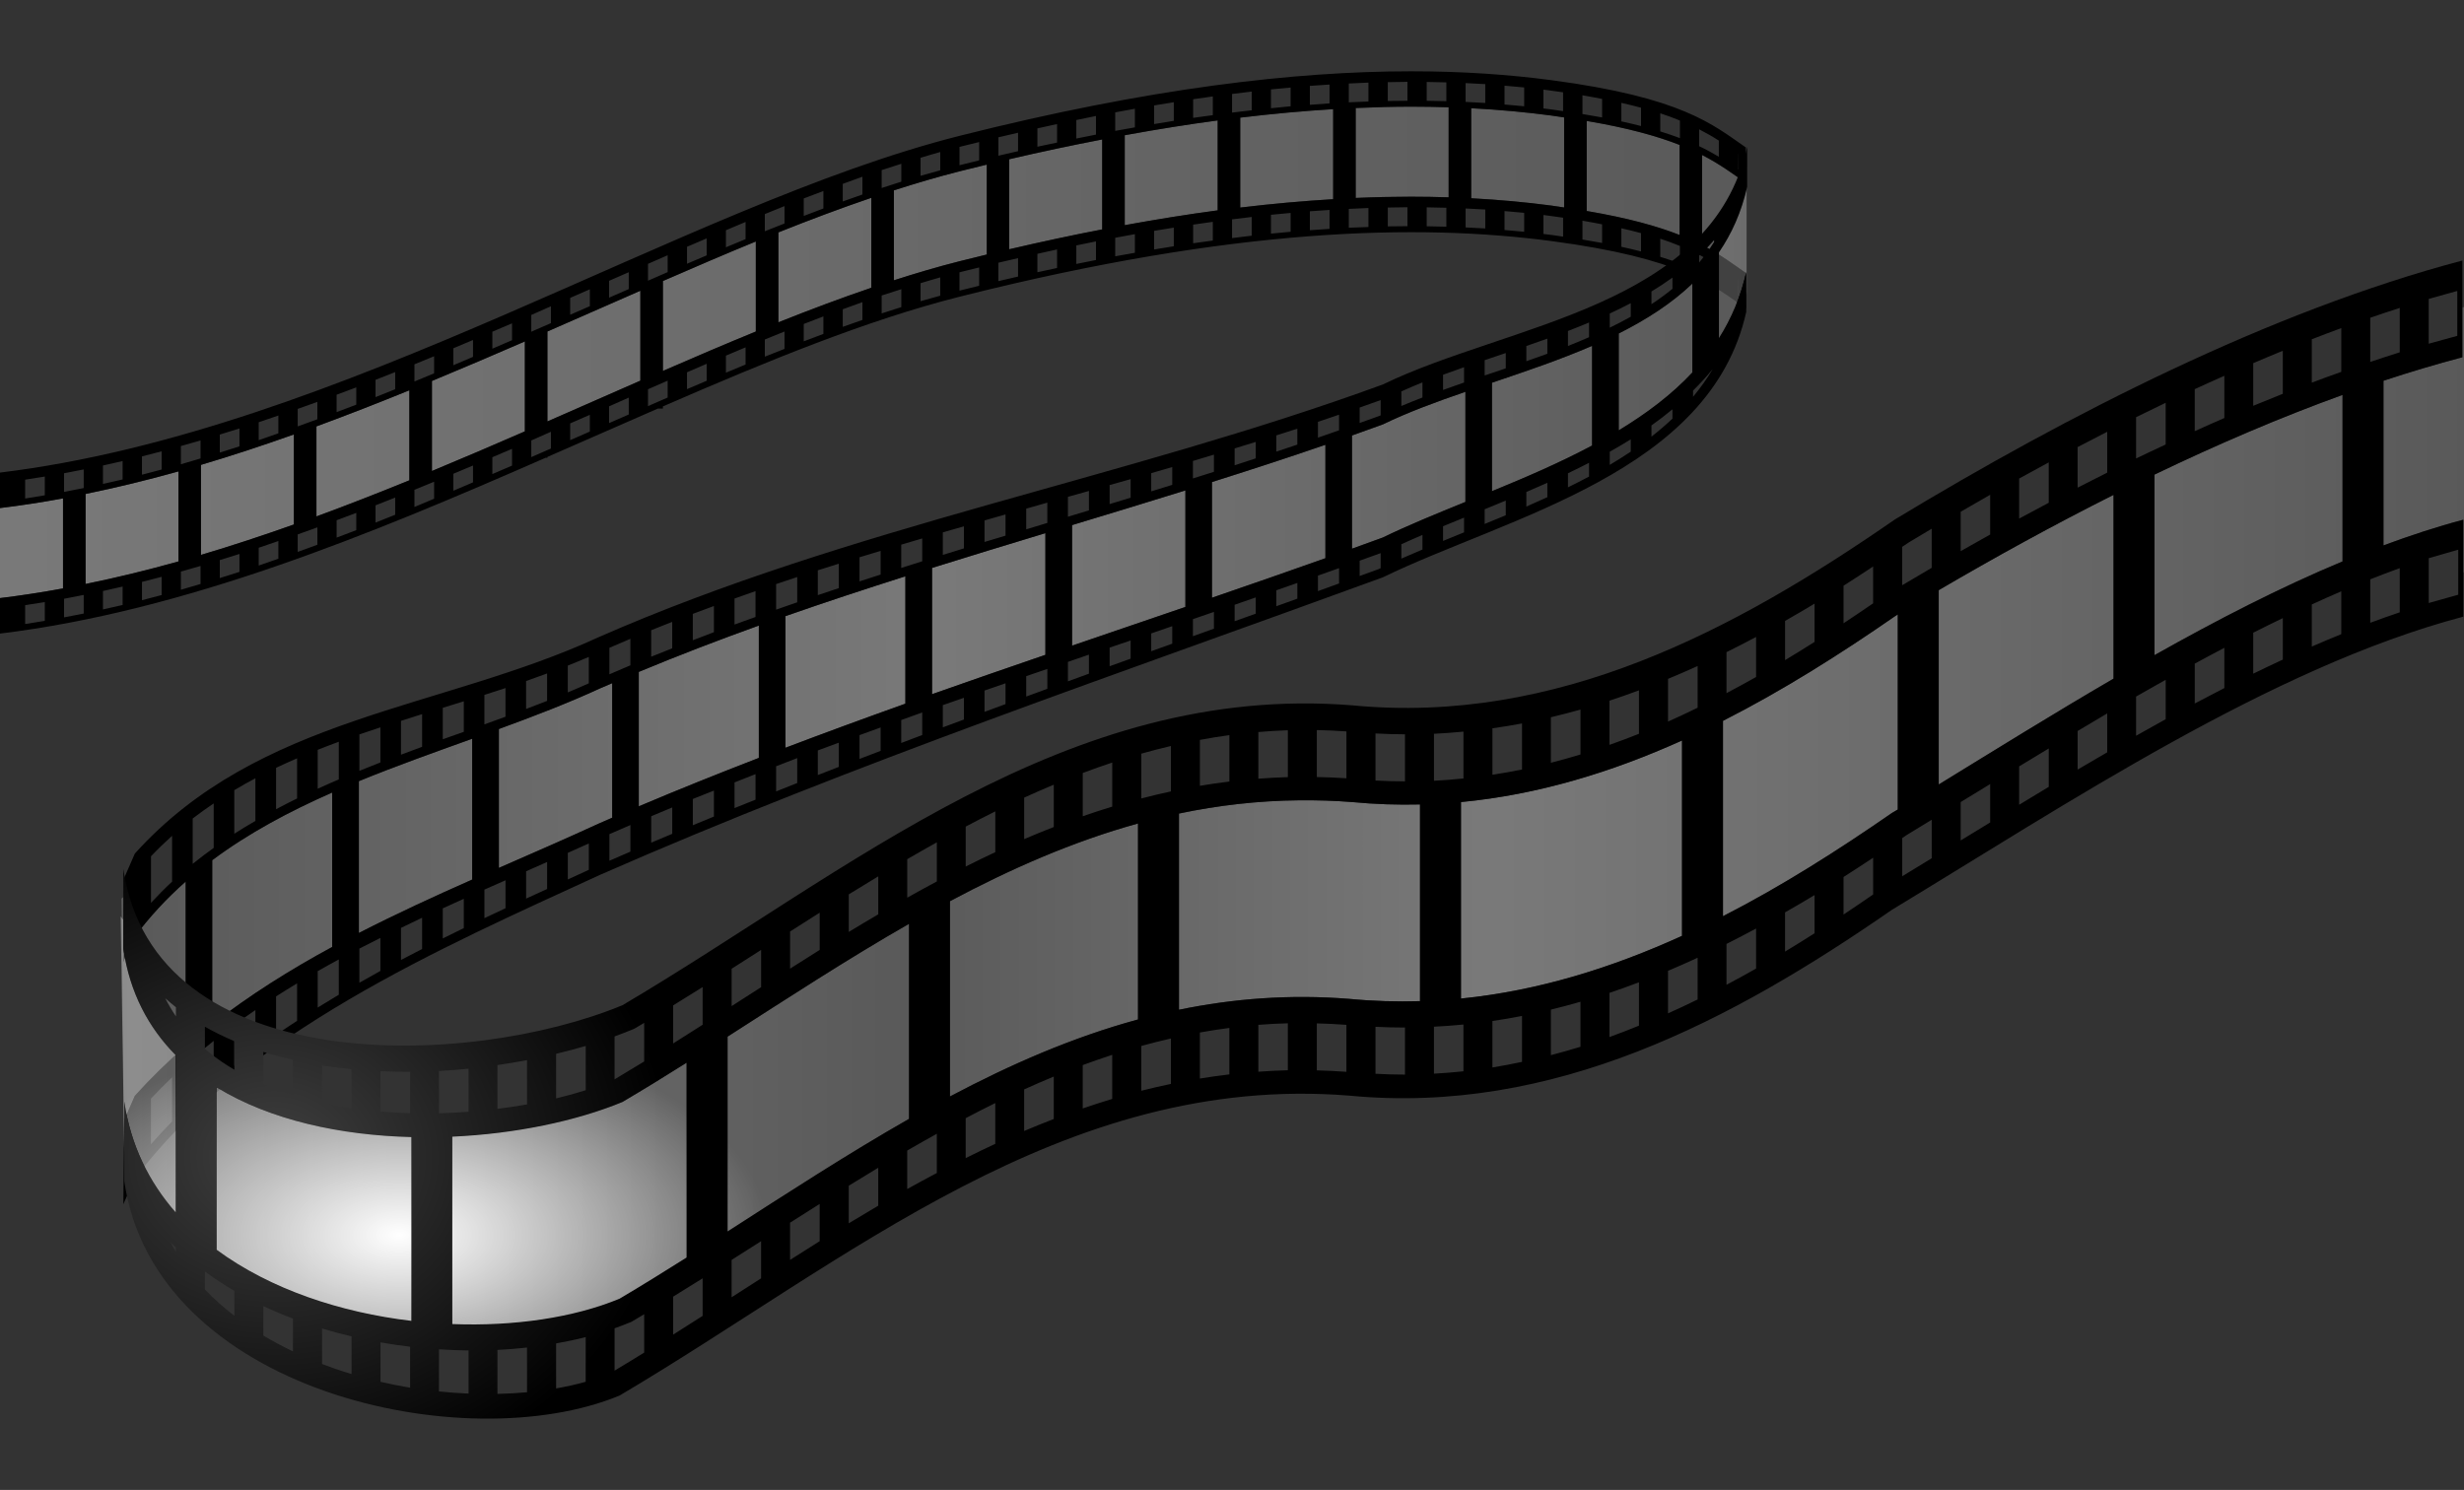
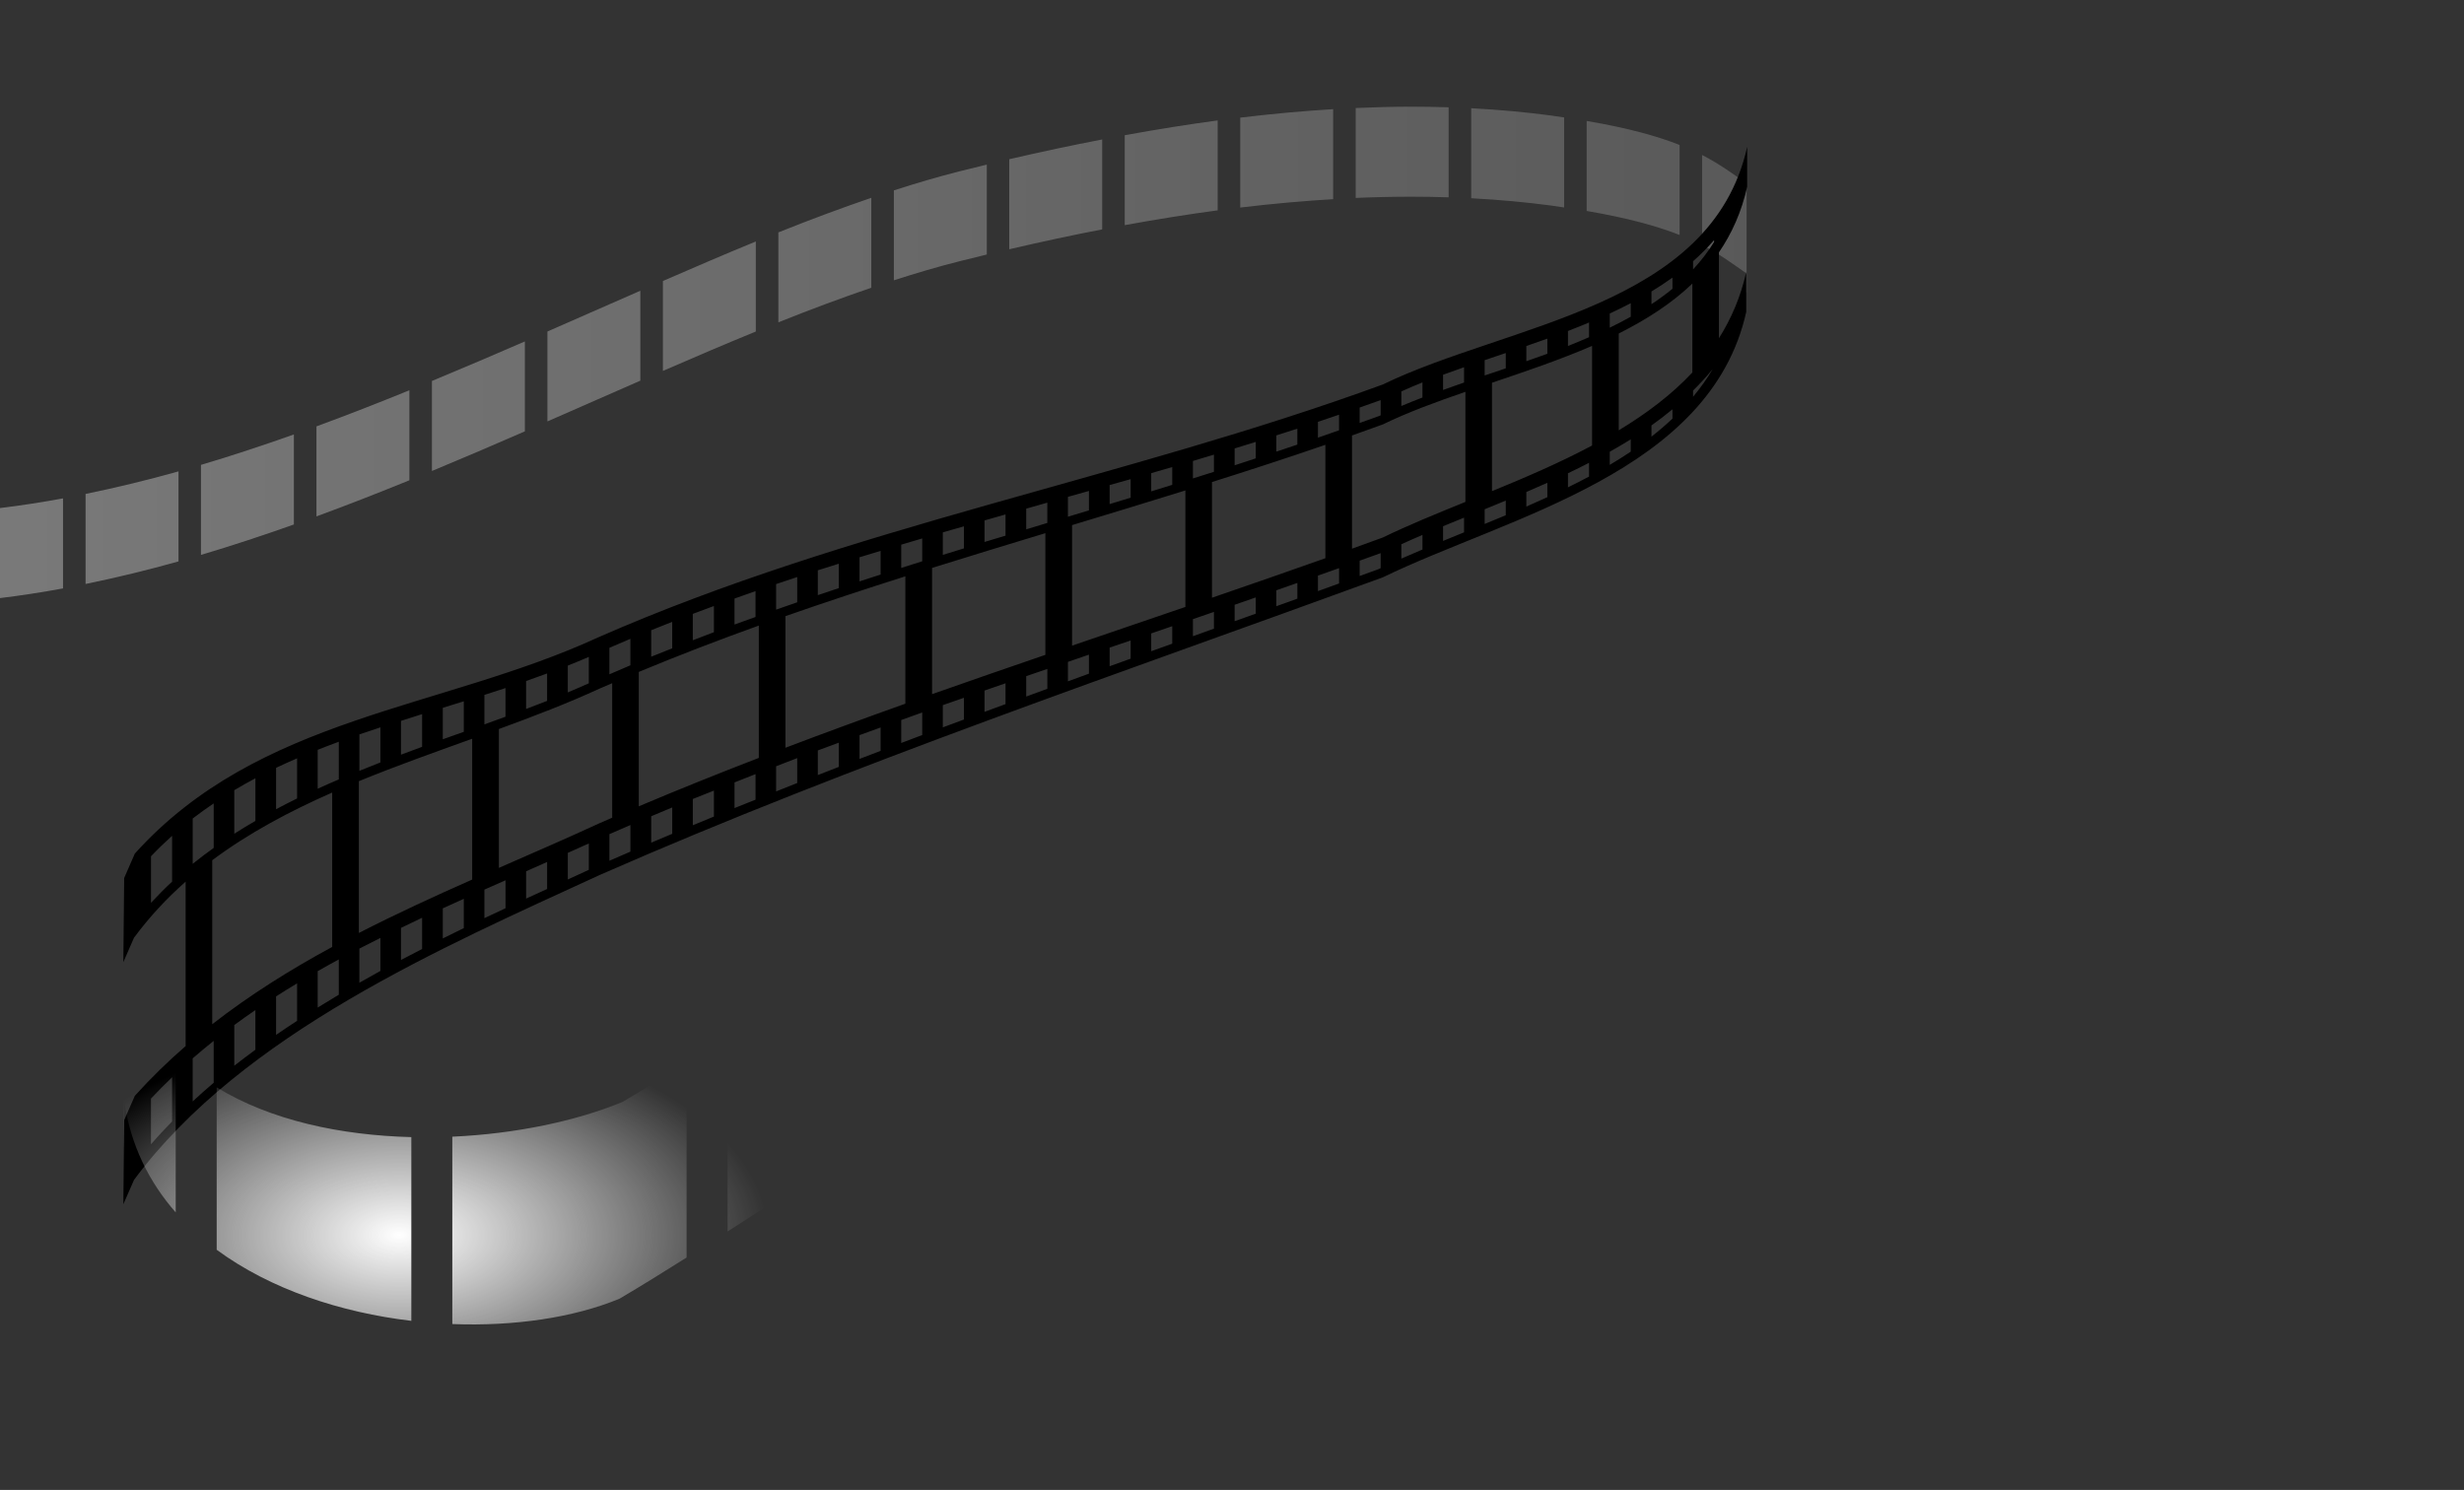
<svg xmlns="http://www.w3.org/2000/svg" xmlns:xlink="http://www.w3.org/1999/xlink" version="1.1" width="744.09" height="450" id="svg2">
  <rect width="100%" height="100%" fill="#333333" stroke="none" />
  <defs id="defs4">
    <linearGradient id="linearGradient4493">
      <stop id="stop4495" style="stop-color:#404040;stop-opacity:1" offset="0" />
      <stop id="stop4497" style="stop-color:#000000;stop-opacity:1" offset="1" />
    </linearGradient>
    <linearGradient id="linearGradient4485">
      <stop id="stop4487" style="stop-color:#ffffff;stop-opacity:1" offset="0" />
      <stop id="stop4489" style="stop-color:#ffffff;stop-opacity:0" offset="1" />
    </linearGradient>
    <linearGradient x1="0" y1="100.654" x2="527.582" y2="100.654" id="linearGradient3923" xlink:href="#linearGradient3917" gradientUnits="userSpaceOnUse" />
    <linearGradient id="linearGradient3917">
      <stop id="stop3919" style="stop-color:#c0c0c0;stop-opacity:0.502" offset="0" />
      <stop id="stop3921" style="stop-color:#808080;stop-opacity:0.502" offset="1" />
    </linearGradient>
    <linearGradient id="linearGradient3925">
      <stop id="stop3927" style="stop-color:#808080;stop-opacity:0.502" offset="0" />
      <stop id="stop3933" style="stop-color:#c0c0c0;stop-opacity:0.502" offset="0.5" />
      <stop id="stop3929" style="stop-color:#808080;stop-opacity:0.502" offset="1" />
    </linearGradient>
    <linearGradient id="linearGradient3935">
      <stop id="stop3937" style="stop-color:#c0c0c0;stop-opacity:0.502" offset="0" />
      <stop id="stop3947" style="stop-color:#808080;stop-opacity:0.502" offset="0.335" />
      <stop id="stop3945" style="stop-color:#c0c0c0;stop-opacity:0.502" offset="0.583" />
      <stop id="stop3939" style="stop-color:#808080;stop-opacity:0.502" offset="1" />
    </linearGradient>
    <linearGradient x1="0" y1="100.654" x2="527.582" y2="100.654" id="linearGradient3036" xlink:href="#linearGradient3917" gradientUnits="userSpaceOnUse" gradientTransform="translate(-0.214,1.3)" />
    <linearGradient x1="36.817" y1="194.315" x2="527.582" y2="194.315" id="linearGradient3038" xlink:href="#linearGradient3925" gradientUnits="userSpaceOnUse" gradientTransform="translate(-0.214,1.3)" />
    <linearGradient x1="36.578" y1="252.103" x2="744.414" y2="252.103" id="linearGradient3040" xlink:href="#linearGradient3935" gradientUnits="userSpaceOnUse" gradientTransform="matrix(1,0,0,0.966,-0.214,7.659)" />
    <radialGradient cx="29.691" cy="413.806" r="353.312" fx="29.691" fy="413.806" id="radialGradient3042" xlink:href="#linearGradient4493" gradientUnits="userSpaceOnUse" gradientTransform="matrix(0.339,0.005,-0.004,0.288,74.282,226.765)" />
    <radialGradient cx="120.518" cy="397.163" r="111.312" fx="120.518" fy="397.163" id="radialGradient3044" xlink:href="#linearGradient4485" gradientUnits="userSpaceOnUse" gradientTransform="matrix(1,0,0,0.554,0,149.548)" />
  </defs>
  <g transform="translate(0.219,24.939)" id="layer1">
    <g transform="translate(-0.158,-21.532)" id="g3024">
      <g id="g4505">
        <path d="m 426,28.812 c -5.33,0.004 -10.882,0.153 -16.656,0.406 l 0,27.156 C 415.107,56.124 420.679,56.003 426,56 c 3.921,-0.002 7.712,0.069 11.406,0.188 l 0,-27.188 C 433.713,28.883 429.92,28.809 426,28.812 z m 18.219,0.469 0,27.188 c 8.605,0.452 16.595,1.209 24.031,2.188 1.408,0.185 2.699,0.401 4.031,0.594 l 0,-27.188 c -1.332,-0.193 -2.624,-0.409 -4.031,-0.594 -7.443,-0.979 -15.417,-1.738 -24.031,-2.188 z m -41.688,0.281 c -8.82,0.53 -18.165,1.372 -28.062,2.562 l 0,27.156 c 9.911,-1.191 19.231,-2.003 28.062,-2.531 l 0,-27.188 z m -34.875,3.406 c -8.902,1.188 -18.248,2.681 -28.062,4.469 l 0,27.156 C 349.422,62.805 358.743,61.312 367.656,60.125 l 0,-27.156 z m 111.438,0.156 0,27.188 c 12.57,2.138 21.412,4.627 28.062,7.25 l 0,-27.188 c -6.653,-2.623 -15.493,-5.112 -28.062,-7.25 z m -146.312,5.594 c -8.968,1.73 -18.306,3.694 -28.062,5.969 l 0,27.188 c 9.743,-2.271 19.106,-4.274 28.062,-6 l 0,-27.156 z m 181.156,4.688 0,27.188 c 5.538,2.853 9.332,5.754 13.219,8.438 l 0.031,5.812 0.188,0.094 0,-38.062 -0.188,-0.094 0,5.062 c -3.898,-2.685 -7.707,-5.585 -13.25,-8.438 z m -216,2.906 c -2.717,0.658 -5.471,1.33 -8.25,2.031 -6.482,1.636 -13.104,3.594 -19.812,5.75 l 0,27.156 c 6.709,-2.157 13.331,-4.114 19.812,-5.75 2.792,-0.705 5.52,-1.371 8.25,-2.031 l 0,-27.156 z m -34.875,10.031 C 253.891,59.468 244.538,62.973 235,66.781 l 0,27.156 c 9.538,-3.81 18.891,-7.313 28.062,-10.438 l 0,-27.156 z m -34.875,13.188 c -9.203,3.766 -18.573,7.809 -28.062,11.938 l 0,27.156 c 9.488,-4.129 18.861,-8.14 28.062,-11.906 l 0,-27.188 z m -34.875,14.875 c -9.24,4.047 -18.599,8.165 -28.062,12.312 l 0,27.156 c 9.464,-4.149 18.822,-8.264 28.062,-12.312 l 0,-27.156 z m -34.875,15.312 c -9.271,4.038 -18.619,8.025 -28.062,11.938 l 0,27.188 c 9.446,-3.915 18.789,-7.928 28.062,-11.969 l 0,-27.156 z m -34.875,14.75 c -9.288,3.779 -18.648,7.454 -28.062,10.906 l 0,27.188 c 9.415,-3.453 18.774,-7.126 28.062,-10.906 l 0,-27.188 z M 88.688,127.812 C 79.376,131.116 70.023,134.212 60.625,137 l 0,27.188 C 70.023,161.398 79.376,158.304 88.688,155 l 0,-27.188 z m -34.844,11.156 c -9.322,2.614 -18.691,4.894 -28.062,6.812 l 0,27.188 c 9.372,-1.919 18.74,-4.197 28.062,-6.812 l 0,-27.188 z m -34.875,8.156 c -6.389,1.176 -12.79,2.162 -19.188,2.938 l 0,27.188 c 6.398,-0.776 12.799,-1.761 19.188,-2.938 l 0,-27.188 z" id="path3915" style="fill:url(#linearGradient3036);fill-opacity:1;stroke:none" />
-         <path d="m 426,18.125 c -34.887,0.018 -78.969,5.023 -136.312,19.5 C 206.278,58.683 103.306,126.789 -0.219,139.344 l 0,10.719 c 6.398,-0.776 12.799,-1.762 19.188,-2.938 l 0,27.188 c -6.389,1.176 -12.79,2.162 -19.188,2.938 l 0,10.719 c 56.164,-6.811 112.135,-29.988 164.938,-53.125 l 0.531,0 0,-0.25 C 176.521,129.653 187.645,124.773 198.594,120 l 1.531,0 0,-0.656 c 31.558,-13.733 61.669,-26.083 89.562,-33.125 C 373.097,65.161 428.456,64.14 468.25,69.375 c 39.794,5.235 48.979,13.484 58.938,20.344 l -0.031,-10.688 c -3.887,-2.684 -7.681,-5.585 -13.219,-8.438 l 0,-27.188 c 5.543,2.852 9.352,5.752 13.25,8.438 L 527.156,41.125 C 517.226,34.269 508.044,26.016 468.25,20.781 455.814,19.145 441.858,18.117 426,18.125 z m -1.031,3.188 0,5.719 c -1.949,0.007 -3.931,0.023 -5.938,0.062 l 0,-5.688 c 2.014,-0.04 3.982,-0.086 5.938,-0.094 z m 5.812,0.031 c 2.007,0.025 3.993,0.068 5.938,0.125 l 0,5.688 c -1.951,-0.057 -3.925,-0.101 -5.938,-0.125 l 0,-5.688 z m -18,0.219 c 0.137,-0.005 0.269,0.005 0.406,0 l 0,5.688 c -1.956,0.067 -3.928,0.152 -5.938,0.25 l 0,-5.688 c 1.859,-0.092 3.719,-0.185 5.531,-0.25 z m 29.75,0.125 c 2.01,0.094 3.995,0.186 5.938,0.312 l 0,5.688 c -1.939,-0.125 -3.933,-0.22 -5.938,-0.312 l 0,-5.688 z m -41.094,0.438 0,5.688 c -1.95,0.122 -3.937,0.285 -5.938,0.438 l 0,-5.719 c 2.006,-0.154 3.983,-0.282 5.938,-0.406 z m 52.844,0.344 c 2.017,0.169 3.994,0.329 5.938,0.531 l 0,5.688 c -1.943,-0.199 -3.925,-0.364 -5.938,-0.531 l 0,-5.688 z m -64.594,0.562 0,5.656 c -1.951,0.173 -3.939,0.391 -5.938,0.594 l 0,-5.688 c 2.004,-0.205 3.982,-0.387 5.938,-0.562 z m 76.344,0.625 c 0.709,0.088 1.426,0.189 2.125,0.281 1.332,0.175 2.549,0.349 3.812,0.531 l 0,5.688 c -1.07,-0.152 -2.071,-0.322 -3.188,-0.469 -0.905,-0.119 -1.829,-0.231 -2.75,-0.344 l 0,-5.688 z M 377.938,24.25 l 0,5.656 c -1.959,0.222 -3.934,0.438 -5.938,0.688 l 0,-5.625 c 2.001,-0.252 3.982,-0.495 5.938,-0.719 z m 99.875,1.125 c 2.081,0.345 4.056,0.731 5.938,1.094 l 0,5.594 c -1.879,-0.353 -3.877,-0.697 -5.938,-1.031 l 0,-5.656 z m -111.625,0.344 0,5.656 c -1.956,0.266 -3.94,0.52 -5.938,0.812 l 0,-5.625 c 2,-0.296 3.981,-0.575 5.938,-0.844 z m -11.781,1.75 0,5.625 c -1.957,0.307 -3.941,0.635 -5.938,0.969 l 0,-5.625 c 2.008,-0.339 3.971,-0.657 5.938,-0.969 z m 135.156,0.188 c 2.109,0.476 4.095,0.972 5.938,1.469 l 0,5.531 c -1.867,-0.483 -3.832,-0.946 -5.938,-1.406 l 0,-5.594 z M 426,28.812 c 3.92,-0.003 7.713,0.07 11.406,0.188 l 0,27.188 C 433.712,56.069 429.921,55.998 426,56 c -5.321,0.003 -10.893,0.124 -16.656,0.375 l 0,-27.156 C 415.118,28.966 420.67,28.816 426,28.812 z m 18.219,0.469 c 8.614,0.45 16.588,1.208 24.031,2.188 1.408,0.185 2.699,0.401 4.031,0.594 l 0,27.188 c -1.332,-0.193 -2.624,-0.409 -4.031,-0.594 -7.436,-0.978 -15.426,-1.735 -24.031,-2.188 l 0,-27.188 z m -101.562,0.156 0,5.625 c -1.96,0.346 -3.94,0.691 -5.938,1.062 l 0,-5.594 c 1.992,-0.374 3.984,-0.745 5.938,-1.094 z m 59.875,0.125 0,27.188 c -8.831,0.528 -18.151,1.341 -28.062,2.531 l 0,-27.156 c 9.898,-1.191 19.243,-2.032 28.062,-2.562 z m 98.781,1.25 c 2.197,0.715 4.131,1.454 5.938,2.188 l 0,5.312 c -1.814,-0.688 -3.804,-1.37 -5.938,-2.031 l 0,-5.469 z m -170.406,0.812 0,5.625 c -1.965,0.383 -3.937,0.779 -5.938,1.188 l 0,-5.594 c 1.989,-0.409 3.985,-0.834 5.938,-1.219 z m 36.75,1.344 0,27.156 c -8.913,1.187 -18.234,2.68 -28.062,4.469 l 0,-27.156 c 9.815,-1.788 19.16,-3.281 28.062,-4.469 z m 111.438,0.156 c 12.57,2.138 21.409,4.627 28.062,7.25 l 0,27.188 c -6.65,-2.623 -15.493,-5.112 -28.062,-7.25 l 0,-27.188 z m -159.938,0.938 0,5.594 c -1.958,0.416 -3.945,0.81 -5.938,1.25 l 0,-5.531 c 1.996,-0.444 3.976,-0.892 5.938,-1.312 z m 193.906,1.594 c 2.222,1.144 4.163,2.254 5.938,3.406 l 0,4.875 c -1.766,-1.054 -3.702,-2.133 -5.938,-3.188 l 0,-5.094 z m -205.688,1.031 0,5.562 c -1.958,0.448 -3.946,0.903 -5.938,1.375 l 0,-5.562 c 2.008,-0.479 3.963,-0.92 5.938,-1.375 z m 25.406,2.031 0,27.156 c -8.956,1.726 -18.319,3.729 -28.062,6 l 0,-27.188 c 9.756,-2.275 19.095,-4.239 28.062,-5.969 z M 295.625,39.5 l 0,5.531 c -1.969,0.481 -3.936,0.965 -5.938,1.469 l 0,-5.531 c 0.28,-0.072 0.564,-0.148 0.844,-0.219 1.723,-0.435 3.394,-0.832 5.094,-1.25 z m -11.75,3 0,5.531 c -1.973,0.538 -3.946,1.071 -5.938,1.656 l 0,-5.438 c 1.996,-0.598 3.964,-1.2 5.938,-1.75 z m 240.969,0.594 c 0.012,0.008 0.019,0.023 0.031,0.031 l 0.031,4.656 c -0.018,-0.013 -0.044,-0.018 -0.062,-0.031 l 0,-4.656 z M 272.125,46.062 l 0,5.406 c -1.967,0.614 -3.953,1.252 -5.938,1.906 l 0,-5.406 c 1.992,-0.668 3.966,-1.279 5.938,-1.906 z m 25.812,0.25 0,27.156 c -2.73,0.66 -5.458,1.326 -8.25,2.031 -6.482,1.636 -13.104,3.593 -19.812,5.75 l 0,-27.156 c 6.709,-2.156 13.331,-4.114 19.812,-5.75 2.779,-0.702 5.533,-1.373 8.25,-2.031 z m -37.562,3.656 0,5.375 c -1.973,0.681 -3.948,1.379 -5.938,2.094 l 0,-5.312 c 1.989,-0.726 3.967,-1.465 5.938,-2.156 z m -11.781,4.312 0,5.281 c -1.971,0.733 -3.952,1.488 -5.938,2.25 l 0,-5.281 c 1.985,-0.772 3.969,-1.507 5.938,-2.25 z m 14.469,2.062 0,27.156 C 253.891,86.625 244.538,90.128 235,93.938 l 0,-27.156 c 9.538,-3.809 18.891,-7.314 28.062,-10.438 z m -26.219,2.5 0,5.25 c -1.974,0.778 -3.95,1.542 -5.938,2.344 l 0,-5.188 c 1.988,-0.81 3.965,-1.62 5.938,-2.406 z m 188.125,0.344 0,5.719 c -1.949,0.007 -3.931,0.024 -5.938,0.062 l 0,-5.688 c 2.014,-0.04 3.982,-0.086 5.938,-0.094 z m 5.812,0.031 c 2.007,0.025 3.993,0.068 5.938,0.125 l 0,5.719 c -1.951,-0.057 -3.925,-0.1 -5.938,-0.125 l 0,-5.719 z m -18,0.219 c 0.137,-0.005 0.269,0.005 0.406,0 l 0,5.719 c -1.955,0.067 -3.929,0.121 -5.938,0.219 l 0,-5.688 c 1.859,-0.092 3.719,-0.185 5.531,-0.25 z m 29.75,0.125 c 2.01,0.094 3.995,0.186 5.938,0.312 l 0,5.719 c -1.939,-0.125 -3.933,-0.219 -5.938,-0.312 l 0,-5.719 z M 401.438,60 l 0,5.719 c -1.95,0.122 -3.937,0.255 -5.938,0.406 l 0,-5.719 c 2.006,-0.154 3.983,-0.282 5.938,-0.406 z m 52.844,0.344 c 2.017,0.169 3.994,0.329 5.938,0.531 l 0,5.719 c -1.943,-0.199 -3.925,-0.364 -5.938,-0.531 l 0,-5.719 z m -64.594,0.562 0,5.688 c -1.951,0.173 -3.939,0.361 -5.938,0.562 l 0,-5.688 c 2.004,-0.205 3.982,-0.387 5.938,-0.562 z m 76.344,0.625 c 0.709,0.088 1.426,0.189 2.125,0.281 1.332,0.175 2.549,0.349 3.812,0.531 l 0,5.719 c -1.07,-0.151 -2.071,-0.322 -3.188,-0.469 -0.905,-0.119 -1.829,-0.231 -2.75,-0.344 l 0,-5.719 z m -88.094,0.594 0,5.656 C 375.979,68.002 374.003,68.251 372,68.5 l 0,-5.656 c 2.001,-0.252 3.982,-0.495 5.938,-0.719 z m 99.875,1.125 c 2.081,0.345 4.056,0.732 5.938,1.094 l 0,5.625 c -1.88,-0.352 -3.876,-0.697 -5.938,-1.031 l 0,-5.688 z m -111.625,0.344 0,5.656 c -1.956,0.265 -3.94,0.52 -5.938,0.812 l 0,-5.625 c 2,-0.296 3.981,-0.575 5.938,-0.844 z m -141.094,0.031 0,5.188 c -1.969,0.81 -3.956,1.64 -5.938,2.469 l 0,-5.156 c 1.988,-0.839 3.964,-1.68 5.938,-2.5 z m 129.312,1.719 0,5.625 c -1.958,0.307 -3.94,0.635 -5.938,0.969 l 0,-5.625 c 2.008,-0.339 3.971,-0.657 5.938,-0.969 z m 135.156,0.188 c 2.11,0.476 4.095,0.973 5.938,1.469 l 0,5.531 c -1.866,-0.481 -3.833,-0.948 -5.938,-1.406 l 0,-5.594 z m -146.906,1.781 0,5.625 c -1.96,0.346 -3.94,0.691 -5.938,1.062 l 0,-5.594 c 1.992,-0.374 3.984,-0.745 5.938,-1.094 z m -129.312,1.281 0,5.125 c -1.975,0.837 -3.951,1.679 -5.938,2.531 l 0,-5.125 c 1.987,-0.858 3.964,-1.688 5.938,-2.531 z M 501.312,68.688 c 2.197,0.715 4.131,1.453 5.938,2.188 l 0,5.312 c -1.814,-0.686 -3.804,-1.373 -5.938,-2.031 l 0,-5.469 z M 330.906,69.5 l 0,5.625 c -1.965,0.383 -3.937,0.779 -5.938,1.188 l 0,-5.594 c 1.989,-0.409 3.985,-0.834 5.938,-1.219 z m -102.719,0.031 0,27.188 c -9.201,3.767 -18.575,7.778 -28.062,11.906 l 0,-27.156 c 9.489,-4.128 18.859,-8.171 28.062,-11.938 z m 90.969,2.406 0,5.594 c -1.959,0.416 -3.945,0.841 -5.938,1.281 l 0,-5.562 c 1.996,-0.444 3.976,-0.892 5.938,-1.312 z m 193.906,1.594 c 2.222,1.148 4.163,2.281 5.938,3.438 l 0,4.844 c -1.759,-1.055 -3.713,-2.136 -5.938,-3.188 l 0,-5.094 z m -311.5,0.156 0,5.094 c -1.975,0.855 -3.951,1.728 -5.938,2.594 l 0,-5.094 c 1.985,-0.869 3.964,-1.735 5.938,-2.594 z m 105.812,0.875 0,5.562 c -1.959,0.449 -3.946,0.903 -5.938,1.375 l 0,-5.562 c 2.008,-0.479 3.963,-0.92 5.938,-1.375 z m -11.75,2.812 0,5.531 c -1.969,0.481 -3.936,0.965 -5.938,1.469 l 0,-5.531 c 0.28,-0.072 0.564,-0.148 0.844,-0.219 1.723,-0.435 3.394,-0.832 5.094,-1.25 z m -105.812,1.438 0,5.094 c -1.966,0.861 -3.962,1.726 -5.938,2.594 l 0,-5.094 c 1.975,-0.869 3.974,-1.731 5.938,-2.594 z m 94.062,1.562 0,5.531 c -1.973,0.538 -3.946,1.071 -5.938,1.656 l 0,-5.438 c 1.996,-0.598 3.964,-1.2 5.938,-1.75 z M 524.844,81 c 0.012,0.008 0.019,0.023 0.031,0.031 l 0.031,4.656 c -0.018,-0.013 -0.044,-0.018 -0.062,-0.031 l 0,-4.656 z m -252.719,2.938 0,5.406 c -1.967,0.614 -3.953,1.252 -5.938,1.906 l 0,-5.406 c 1.992,-0.669 3.966,-1.279 5.938,-1.906 z m -94.062,0.031 0,5.094 c -1.978,0.87 -3.95,1.72 -5.938,2.594 l 0,-5.094 c 1.993,-0.875 3.955,-1.721 5.938,-2.594 z m 15.25,0.438 0,27.156 c -9.24,4.048 -18.599,8.164 -28.062,12.312 l 0,-27.156 c 9.464,-4.147 18.822,-8.266 28.062,-12.312 z m 67.062,3.438 0,5.375 c -1.973,0.681 -3.948,1.378 -5.938,2.094 l 0,-5.312 c 1.989,-0.726 3.967,-1.465 5.938,-2.156 z m -94.062,1.25 0,5.094 c -1.973,0.865 -3.956,1.729 -5.938,2.594 l 0,-5.062 c 1.989,-0.866 3.958,-1.758 5.938,-2.625 z m 82.281,3.062 0,5.281 c -1.971,0.734 -3.952,1.488 -5.938,2.25 l 0,-5.25 c 1.995,-0.776 3.959,-1.534 5.938,-2.281 z M 154.562,94.25 l 0,5.094 c -1.978,0.858 -3.952,1.708 -5.938,2.562 l 0,-5.125 c 1.978,-0.847 3.968,-1.68 5.938,-2.531 z m 82.281,2.469 0,5.25 c -1.974,0.778 -3.95,1.542 -5.938,2.344 l 0,-5.188 c 1.985,-0.809 3.968,-1.621 5.938,-2.406 z m -94.062,2.562 0,5.094 c -1.974,0.841 -3.956,1.697 -5.938,2.531 l 0,-5.125 c 1.981,-0.83 3.964,-1.663 5.938,-2.5 z m 15.656,0.438 0,27.156 c -9.274,4.04 -18.617,8.053 -28.062,11.969 l 0,-27.188 c 9.443,-3.913 18.791,-7.9 28.062,-11.938 z m 66.656,1.781 0,5.188 c -1.969,0.81 -3.956,1.64 -5.938,2.469 l 0,-5.156 c 1.988,-0.839 3.964,-1.68 5.938,-2.5 z m -94.062,2.688 0,5.156 c -1.981,0.824 -3.95,1.655 -5.938,2.469 l 0,-5.188 c 1.986,-0.807 3.958,-1.62 5.938,-2.438 z m 82.312,2.281 0,5.125 c -1.975,0.837 -3.951,1.679 -5.938,2.531 l 0,-5.094 c 1.989,-0.859 3.962,-1.718 5.938,-2.562 z m -94.062,2.5 0,5.188 c -1.976,0.796 -3.956,1.592 -5.938,2.375 l 0,-5.219 c 1.981,-0.775 3.963,-1.556 5.938,-2.344 z m 82.281,2.594 0,5.094 c -1.975,0.855 -3.951,1.728 -5.938,2.594 l 0,-5.094 c 1.986,-0.87 3.963,-1.735 5.938,-2.594 z m -94.031,2.031 0,5.219 c -1.976,0.765 -3.957,1.501 -5.938,2.25 l 0,-5.25 c 1.98,-0.74 3.963,-1.463 5.938,-2.219 z m 16.031,0.875 0,27.188 c -9.288,3.78 -18.648,7.453 -28.062,10.906 l 0,-27.188 c 9.415,-3.452 18.774,-7.127 28.062,-10.906 z m 66.25,2.219 0,5.094 c -1.966,0.862 -3.962,1.725 -5.938,2.594 l 0,-5.062 c 1.978,-0.871 3.971,-1.761 5.938,-2.625 z m -94.031,1.281 0,5.25 c -1.978,0.729 -3.955,1.446 -5.938,2.156 l 0,-5.281 c 1.98,-0.7 3.963,-1.406 5.938,-2.125 z m 82.281,3.906 0,5.062 c -1.978,0.87 -3.95,1.72 -5.938,2.594 l 0,-5.062 c 1.992,-0.875 3.956,-1.721 5.938,-2.594 z M 84,122.094 l 0,5.375 c -1.98,0.688 -3.954,1.396 -5.938,2.062 l 0,-5.406 c 1.983,-0.657 3.959,-1.353 5.938,-2.031 z M 72.25,126 l 0,5.406 c -1.977,0.641 -3.957,1.258 -5.938,1.875 l 0,-5.438 C 68.292,127.237 70.274,126.631 72.25,126 z m 94.062,1 0,5.062 c -1.973,0.865 -3.956,1.729 -5.938,2.594 l 0,-5.031 c 1.989,-0.866 3.958,-1.758 5.938,-2.625 z m -77.625,0.812 0,27.188 c -9.311,3.304 -18.664,6.398 -28.062,9.188 l 0,-27.188 c 9.398,-2.788 18.751,-5.884 28.062,-9.188 z M 60.5,129.625 l 0,5.438 c -1.976,0.589 -3.959,1.188 -5.938,1.75 l 0,-5.5 c 1.979,-0.552 3.962,-1.108 5.938,-1.688 z m 94.062,2.531 0,5.062 c -1.976,0.858 -3.954,1.708 -5.938,2.562 l 0,-5.094 c 1.978,-0.848 3.968,-1.68 5.938,-2.531 z m -105.812,0.75 0,5.5 c -1.979,0.534 -3.956,1.059 -5.938,1.562 l 0,-5.531 c 1.986,-0.495 3.954,-1.006 5.938,-1.531 z m -11.781,2.938 0,5.562 c -1.981,0.472 -3.955,0.905 -5.938,1.344 l 0,-5.562 c 1.978,-0.429 3.962,-0.882 5.938,-1.344 z m 105.812,1.344 0,5.094 c -1.977,0.843 -3.954,1.695 -5.938,2.531 l 0,-5.125 c 1.981,-0.83 3.964,-1.663 5.938,-2.5 z m -117.562,1.188 0,5.625 c -1.976,0.404 -3.96,0.788 -5.938,1.156 l 0,-5.625 c 1.983,-0.362 3.956,-0.759 5.938,-1.156 z m 28.625,0.594 0,27.188 c -9.322,2.615 -18.691,4.894 -28.062,6.812 l 0,-27.188 c 9.372,-1.918 18.74,-4.198 28.062,-6.812 z m -40.375,1.562 0,5.656 c -1.984,0.333 -3.953,0.675 -5.938,0.969 l 0,-5.688 c 1.975,-0.287 3.964,-0.613 5.938,-0.938 z m 117.562,1.562 0,5.125 c -1.983,0.825 -3.949,1.685 -5.938,2.5 l 0,-5.188 c 1.986,-0.807 3.958,-1.62 5.938,-2.438 z m -11.75,4.781 0,5.188 c -1.976,0.796 -3.956,1.592 -5.938,2.375 l 0,-5.219 c 1.981,-0.775 3.963,-1.555 5.938,-2.344 z m -11.75,4.625 0,5.219 c -1.976,0.765 -3.957,1.501 -5.938,2.25 l 0,-5.25 c 1.98,-0.74 3.963,-1.463 5.938,-2.219 z m -11.75,4.375 0,5.25 c -1.978,0.73 -3.955,1.445 -5.938,2.156 l 0,-5.281 c 1.98,-0.701 3.963,-1.406 5.938,-2.125 z M 84,160 l 0,5.344 c -1.981,0.689 -3.952,1.395 -5.938,2.062 l 0,-5.375 C 80.046,161.374 82.021,160.679 84,160 z m -11.75,3.906 0,5.406 c -1.976,0.641 -3.958,1.259 -5.938,1.875 l 0,-5.438 c 1.98,-0.607 3.962,-1.213 5.938,-1.844 z m -11.75,3.625 0,5.438 c -1.976,0.589 -3.959,1.188 -5.938,1.75 l 0,-5.5 c 1.979,-0.553 3.962,-1.108 5.938,-1.688 z m -11.75,3.281 0,5.5 c -1.979,0.534 -3.956,1.059 -5.938,1.562 l 0,-5.531 c 1.986,-0.495 3.954,-1.006 5.938,-1.531 z m -11.781,2.938 0,5.562 c -1.981,0.472 -3.955,0.905 -5.938,1.344 l 0,-5.562 c 1.978,-0.43 3.962,-0.882 5.938,-1.344 z m -11.75,2.531 0,5.625 c -1.976,0.404 -3.96,0.788 -5.938,1.156 l 0,-5.625 c 1.983,-0.362 3.956,-0.759 5.938,-1.156 z m -11.75,2.156 0,5.656 c -1.984,0.333 -3.953,0.675 -5.938,0.969 l 0,-5.688 c 1.975,-0.287 3.964,-0.613 5.938,-0.938 z" id="path2992-9" style="fill:#000000;stroke:none" />
      </g>
      <g id="g4509">
-         <path d="m 527.375,53.719 c -1.718,7.29 -4.587,13.599 -8.344,19.094 l 0,25.938 c 3.756,-5.937 6.592,-12.574 8.25,-20.031 l 0,6.875 0.094,-0.25 0,-31.625 z M 511,82.25 c -6.318,6.053 -13.934,10.907 -22.219,15.062 l 0,29.25 C 497.073,121.538 504.7,115.84 511,109.094 L 511,82.25 z m -30.281,18.812 c -9.727,4.208 -20.08,7.706 -30.219,11.125 l 0,32.75 c 10.152,-4.162 20.493,-8.603 30.219,-13.781 l 0,-30.094 z m -38.25,13.875 c -8.854,3.047 -17.371,6.168 -24.938,9.844 -3.097,1.133 -6.205,2.244 -9.312,3.344 l 0,34.188 c 3.107,-1.119 6.218,-2.243 9.312,-3.375 7.576,-3.68 16.089,-7.16 24.938,-10.75 l 0,-33.25 z m -42.281,16 c -11.369,3.919 -22.788,7.628 -34.25,11.25 l 0,34.938 c 11.461,-3.945 22.896,-7.895 34.25,-11.938 l 0,-34.25 z m -42.281,13.781 c -11.387,3.549 -22.804,7.014 -34.219,10.469 l 0,36.406 c 11.42,-3.905 22.834,-7.786 34.219,-11.688 l 0,-35.188 z M 315.625,157.625 c -11.421,3.458 -22.834,6.939 -34.219,10.5 l 0,38.125 c 11.387,-4.02 22.796,-7.957 34.219,-11.875 l 0,-36.75 z m -42.281,13.031 c -12.131,3.851 -24.204,7.831 -36.219,12.031 l 0,39.75 c 12.006,-4.558 24.089,-8.986 36.219,-13.312 l 0,-38.469 z m -44.25,14.875 c -12.184,4.377 -24.266,9.014 -36.25,14 l 0,40.594 c 11.967,-5.069 24.067,-9.92 36.25,-14.625 l 0,-39.969 z M 184.812,202.938 c -1.238,0.535 -2.483,1.051 -3.719,1.594 -9.736,4.481 -20.025,8.418 -30.5,12.25 l 0,41.938 c 10.161,-4.448 20.255,-8.827 30,-13.312 1.404,-0.617 2.811,-1.233 4.219,-1.844 l 0,-40.625 z m -42.281,16.781 c -11.438,4.116 -22.982,8.214 -34.219,12.812 l 0,45.844 c 11.259,-5.772 22.758,-11.054 34.219,-16.125 l 0,-42.531 z m -42.281,16.25 c -12.906,5.687 -25.202,12.215 -36.219,20.438 l 0,49.531 C 75.377,297.094 87.6,289.459 100.25,282.594 l 0,-46.625 z M 56,262.875 c -5.691,5.024 -10.92,10.627 -15.594,16.938 l -3.219,7.375 0.188,-19.781 -0.781,0.594 0.812,70.75 0.031,-3.844 3.219,-7.344 C 45.493,322.194 50.628,317.195 56,312.531 L 56,262.875 z" id="path3913" style="fill:url(#linearGradient3038);fill-opacity:1;stroke:none" />
        <path d="m 527.562,40.938 c -10.817,48.643 -72.178,53.396 -110.031,71.781 -78.23,28.61 -160.463,42.779 -236.938,76.375 -47.506,21.864 -102.532,23.796 -139.938,65.312 l -3.219,7.375 -0.25,25.406 3.219,-7.375 C 45.08,273.502 50.309,267.899 56,262.875 l 0,49.656 c -5.372,4.664 -10.507,9.663 -15.344,15.031 l -3.219,7.344 -0.25,25.406 3.219,-7.344 c 32.69,-44.136 93.181,-70.261 140.688,-92.125 76.475,-33.596 158.208,-61.265 236.438,-89.875 37.853,-18.386 98.933,-31.544 109.75,-80.188 l 0,-12.062 c -1.658,7.457 -4.494,14.094 -8.25,20.031 l 0,-25.938 c 3.888,-5.686 6.838,-12.227 8.531,-19.844 l 0,-12.031 z m -10,28.188 0,0.562 c -1.855,2.988 -3.98,5.737 -6.344,8.281 l 0,-2.469 c 2.256,-1.988 4.364,-4.115 6.344,-6.375 z M 505,80.438 l 0,3.375 c -2.006,1.645 -4.127,3.188 -6.344,4.656 l 0,-3.844 c 2.178,-1.322 4.3,-2.714 6.344,-4.188 z m 6,1.812 0,26.844 c -6.3,6.746 -13.927,12.445 -22.219,17.469 l 0,-29.25 C 497.066,93.157 504.682,88.303 511,82.25 z m -18.594,5.906 0,4.094 c -2.054,1.149 -4.171,2.256 -6.344,3.312 l 0,-4.281 c 2.149,-0.991 4.264,-2.034 6.344,-3.125 z M 479.812,94 l 0,4.438 c -2.104,0.914 -4.21,1.803 -6.375,2.656 l 0,-4.531 c 2.138,-0.82 4.271,-1.686 6.375,-2.562 z m -12.594,4.875 0,4.562 c -2.095,0.769 -4.225,1.511 -6.344,2.25 l 0,-4.594 c 2.117,-0.731 4.229,-1.456 6.344,-2.219 z m 13.5,2.188 0,30.094 c -9.726,5.178 -20.066,9.619 -30.219,13.781 l 0,-32.75 c 10.139,-3.419 20.492,-6.917 30.219,-11.125 z m -26.062,2.156 0,4.625 c -2.127,0.722 -4.254,1.44 -6.375,2.156 l 0,-4.625 c 2.111,-0.714 4.236,-1.433 6.375,-2.156 z M 442.062,107.5 l 0,4.625 c -2.135,0.735 -4.246,1.495 -6.344,2.25 l 0,-4.594 c 2.081,-0.76 4.197,-1.537 6.344,-2.281 z m 75.094,0.562 c -1.749,2.958 -3.745,5.737 -5.938,8.375 l 0,-1.875 c 2.088,-2.07 4.088,-4.227 5.938,-6.5 z m -87.656,4.031 0,4.562 c -2.161,0.832 -4.291,1.68 -6.375,2.562 l 0,-4.406 c 2.071,-0.92 4.18,-1.851 6.375,-2.719 z m 12.969,2.844 0,33.25 c -8.848,3.59 -17.361,7.07 -24.938,10.75 -3.095,1.132 -6.206,2.256 -9.312,3.375 l 0,-34.188 c 3.107,-1.1 6.216,-2.211 9.312,-3.344 7.567,-3.675 16.083,-6.797 24.938,-9.844 z m -25.594,2.5 0,4.594 c -0.105,0.05 -0.208,0.106 -0.312,0.156 -0.106,0.051 -0.238,0.073 -0.344,0.125 -1.89,0.69 -3.793,1.353 -5.688,2.031 l 0,-4.656 c 2.116,-0.745 4.233,-1.485 6.344,-2.25 z m 88.125,2.781 0,2.812 c -2.005,1.892 -4.126,3.704 -6.344,5.438 l 0,-3.375 c 2.18,-1.555 4.301,-3.182 6.344,-4.875 z m -100.688,1.625 0,4.719 c -2.126,0.745 -4.244,1.488 -6.375,2.219 l 0,-4.781 c 2.129,-0.711 4.25,-1.428 6.375,-2.156 z m -12.594,4.219 0,4.812 c -2.111,0.711 -4.228,1.425 -6.344,2.125 l 0,-4.906 c 2.115,-0.674 4.232,-1.343 6.344,-2.031 z m 100.688,3.219 0,3.719 c -2.058,1.385 -4.167,2.707 -6.344,4 l 0,-3.969 c 2.145,-1.204 4.273,-2.449 6.344,-3.75 z m -113.25,0.781 0,4.969 c -2.125,0.692 -4.246,1.411 -6.375,2.094 l 0,-5.094 c 2.124,-0.65 4.254,-1.307 6.375,-1.969 z m 21.031,0.875 0,34.25 c -11.354,4.042 -22.789,7.993 -34.25,11.938 l 0,-34.938 c 11.462,-3.622 22.881,-7.331 34.25,-11.25 z m -33.656,2.969 0,5.188 c -2.113,0.669 -4.228,1.338 -6.344,2 l 0,-5.281 c 2.116,-0.627 4.229,-1.27 6.344,-1.906 z m 113.281,2.469 0,4.156 c -2.094,1.122 -4.22,2.192 -6.375,3.25 l 0,-4.25 c 2.147,-1.022 4.264,-2.073 6.375,-3.156 z m -125.875,1.281 0,5.375 c -2.118,0.656 -4.224,1.317 -6.344,1.969 l 0,-5.5 c 2.118,-0.611 4.227,-1.225 6.344,-1.844 z m -12.562,3.656 0,5.594 c -2.113,0.645 -4.23,1.295 -6.344,1.938 l 0,-5.75 c 2.11,-0.599 4.234,-1.178 6.344,-1.781 z m 125.844,1.094 0,4.344 c -2.1,0.963 -4.22,1.922 -6.344,2.844 l 0,-4.406 c 2.115,-0.905 4.232,-1.834 6.344,-2.781 z m -109.312,2.312 0,35.188 c -11.385,3.902 -22.799,7.783 -34.219,11.688 l 0,-36.406 c 11.414,-3.454 22.832,-6.92 34.219,-10.469 z m -29.125,0.156 0,5.875 c -2.113,0.64 -4.23,1.267 -6.344,1.906 l 0,-6 c 2.117,-0.596 4.227,-1.183 6.344,-1.781 z m 125.875,2.906 0,4.438 c -2.121,0.886 -4.26,1.762 -6.375,2.625 l 0,-4.438 c 2.111,-0.858 4.237,-1.74 6.375,-2.625 z m -138.438,0.625 0,6.125 c -2.126,0.643 -4.249,1.293 -6.375,1.938 l 0,-6.25 c 2.127,-0.599 4.247,-1.214 6.375,-1.812 z m -12.625,3.562 0,6.406 c -2.114,0.643 -4.231,1.26 -6.344,1.906 l 0,-6.5 c 2.114,-0.602 4.228,-1.214 6.344,-1.812 z m 138.469,0.969 0,4.438 c -2.139,0.867 -4.244,1.733 -6.344,2.594 l 0,-4.438 c 2.085,-0.862 4.196,-1.721 6.344,-2.594 z m -151.031,2.625 0,6.656 c -2.125,0.654 -4.252,1.309 -6.375,1.969 l 0,-6.812 c 2.119,-0.614 4.253,-1.204 6.375,-1.812 z m 24.594,2.062 0,36.75 c -11.423,3.918 -22.832,7.855 -34.219,11.875 l 0,-38.125 c 11.385,-3.561 22.798,-7.042 34.219,-10.5 z m 113.875,0.531 0,4.406 c -2.153,0.909 -4.301,1.827 -6.375,2.75 l 0,-4.344 c 2.054,-0.943 4.205,-1.88 6.375,-2.812 z m -151.062,1.062 0,6.906 c -2.114,0.664 -4.231,1.329 -6.344,2 l 0,-7.031 c 2.113,-0.629 4.227,-1.254 6.344,-1.875 z m -12.562,3.75 0,7.156 c -2.126,0.684 -4.252,1.369 -6.375,2.062 l 0,-7.281 c 2.123,-0.655 4.248,-1.294 6.375,-1.938 z m 151,0.688 0,4.531 c -0.216,0.104 -0.441,0.208 -0.656,0.312 -1.885,0.689 -3.798,1.374 -5.688,2.062 l 0,-4.625 c 2.117,-0.764 4.232,-1.512 6.344,-2.281 z m -163.625,3.188 0,7.375 c -2.113,0.702 -4.234,1.412 -6.344,2.125 l 0,-7.5 c 2.105,-0.677 4.234,-1.336 6.344,-2 z m 151.062,1.344 0,4.625 c -2.122,0.771 -4.248,1.543 -6.375,2.312 l 0,-4.688 c 2.123,-0.752 4.257,-1.493 6.375,-2.25 z m -130.969,2.469 0,38.469 c -12.13,4.326 -24.212,8.755 -36.219,13.312 l 0,-39.75 c 12.015,-4.2 24.088,-8.18 36.219,-12.031 z m -32.656,0.219 0,7.625 c -2.127,0.733 -4.252,1.472 -6.375,2.219 l 0,-7.719 c 2.123,-0.718 4.246,-1.424 6.375,-2.125 z m 151.031,1.781 0,4.75 c -2.116,0.764 -4.225,1.517 -6.344,2.281 l 0,-4.812 c 2.114,-0.739 4.233,-1.476 6.344,-2.219 z m -163.625,2.469 0,7.812 c -2.115,0.76 -4.234,1.505 -6.344,2.281 l 0,-7.844 c 2.109,-0.753 4.228,-1.516 6.344,-2.25 z m 151.062,1.906 0,4.906 c -2.122,0.764 -4.25,1.517 -6.375,2.281 l 0,-4.969 c 2.127,-0.735 4.25,-1.481 6.375,-2.219 z m -163.625,2.594 0,7.906 c -2.129,0.802 -4.252,1.617 -6.375,2.438 l 0,-7.969 c 2.124,-0.806 4.244,-1.591 6.375,-2.375 z m 151,1.781 0,5.062 c -2.118,0.761 -4.223,1.519 -6.344,2.281 l 0,-5.156 c 2.119,-0.727 4.227,-1.459 6.344,-2.188 z m -163.594,3 0,8 c -2.12,0.84 -4.23,1.671 -6.344,2.531 l 0,-8 c 2.114,-0.857 4.221,-1.699 6.344,-2.531 z m 26.156,1.125 0,39.969 c -12.183,4.705 -24.283,9.556 -36.25,14.625 l 0,-40.594 c 11.984,-4.986 24.066,-9.623 36.25,-14 z m 124.844,0.188 0,5.281 c -2.11,0.759 -4.232,1.521 -6.344,2.281 l 0,-5.375 c 2.116,-0.723 4.229,-1.464 6.344,-2.188 z m -163.625,3.812 0,8 c -2.118,0.887 -4.232,1.809 -6.344,2.719 l 0,-8 c 2.114,-0.919 4.221,-1.828 6.344,-2.719 z m 151.062,0.5 0,5.5 c -2.113,0.762 -4.229,1.517 -6.344,2.281 l 0,-5.625 c 2.115,-0.722 4.23,-1.435 6.344,-2.156 z m -12.594,4.281 0,5.75 c -2.116,0.767 -4.227,1.543 -6.344,2.312 l 0,-5.875 c 2.115,-0.724 4.229,-1.465 6.344,-2.188 z M 177.75,195 l 0,7.969 c -2.093,0.939 -4.2,1.852 -6.344,2.75 l 0,-8.094 c 2.123,-0.846 4.238,-1.715 6.344,-2.625 z m 138.469,3.625 0,6 c -2.128,0.776 -4.247,1.565 -6.375,2.344 l 0,-6.156 c 2.123,-0.731 4.251,-1.458 6.375,-2.188 z m -151.062,1.375 0,8.281 c -2.092,0.83 -4.218,1.63 -6.344,2.438 l 0,-8.438 c 2.12,-0.738 4.233,-1.499 6.344,-2.281 z m 19.656,2.938 0,40.625 c -1.408,0.611 -2.815,1.227 -4.219,1.844 -9.745,4.485 -19.839,8.864 -30,13.312 l 0,-41.938 c 10.475,-3.832 20.764,-7.769 30.5,-12.25 1.236,-0.543 2.48,-1.059 3.719,-1.594 z m 118.781,0.031 0,6.281 c -2.117,0.778 -4.228,1.562 -6.344,2.344 l 0,-6.438 c 2.113,-0.735 4.229,-1.456 6.344,-2.188 z m -151,1.438 0,8.656 c -2.106,0.775 -4.249,1.545 -6.375,2.312 l 0,-8.906 c 2.127,-0.677 4.25,-1.359 6.375,-2.062 z m 138.438,2.938 0,6.562 c -2.125,0.789 -4.252,1.582 -6.375,2.375 l 0,-6.719 c 2.124,-0.748 4.249,-1.475 6.375,-2.219 z M 140,208.406 l 0,9.219 c -2.112,0.757 -4.223,1.487 -6.344,2.25 l 0,-9.5 c 2.112,-0.649 4.226,-1.312 6.344,-1.969 z m 138.438,3.375 0,6.812 c -2.119,0.796 -4.227,1.605 -6.344,2.406 l 0,-6.938 c 2.112,-0.756 4.229,-1.53 6.344,-2.281 z m -151.031,0.5 0,9.875 c -2.13,0.777 -4.249,1.578 -6.375,2.375 l 0,-10.219 c 2.127,-0.671 4.235,-1.371 6.375,-2.031 z m -12.594,4 0,10.594 c -2.121,0.823 -4.238,1.676 -6.344,2.531 l 0,-11 c 2.1,-0.722 4.223,-1.432 6.344,-2.125 z m 151.062,0.031 0,7.062 c -2.124,0.809 -4.254,1.623 -6.375,2.438 l 0,-7.188 c 2.126,-0.776 4.245,-1.543 6.375,-2.312 z m -123.344,3.406 0,42.531 c -11.461,5.071 -22.96,10.353 -34.219,16.125 l 0,-45.844 c 11.236,-4.599 22.781,-8.696 34.219,-12.812 z m -40.281,0.906 0,11.375 c -2.145,0.92 -4.258,1.844 -6.375,2.812 l 0,-11.75 c 2.105,-0.834 4.24,-1.655 6.375,-2.438 z m 151,0.281 0,7.312 c -2.12,0.821 -4.227,1.642 -6.344,2.469 l 0,-7.438 c 2.11,-0.788 4.229,-1.563 6.344,-2.344 z m -12.562,4.656 0,7.531 c -2.128,0.838 -4.251,1.687 -6.375,2.531 l 0,-7.594 c 2.127,-0.815 4.243,-1.663 6.375,-2.469 z m -151.031,0.062 0,12.125 c -2.137,1.051 -4.25,2.132 -6.344,3.25 l 0,-12.5 c 2.092,-1 4.21,-1.952 6.344,-2.875 z m 138.438,4.781 0,7.719 c -2.112,0.848 -4.237,1.677 -6.344,2.531 l 0,-7.75 c 2.113,-0.833 4.224,-1.677 6.344,-2.5 z m -151.031,1.25 0,12.875 c -2.145,1.252 -4.293,2.531 -6.375,3.875 l 0,-13.156 c 2.096,-1.256 4.223,-2.449 6.375,-3.594 z m 138.469,3.719 0,7.844 c -2.128,0.873 -4.253,1.745 -6.375,2.625 l 0,-7.938 c 2.116,-0.861 4.252,-1.682 6.375,-2.531 z m -115.281,0.594 0,46.625 C 87.6,289.459 75.377,297.094 64.031,305.938 l 0,-49.531 C 75.048,248.184 87.344,241.655 100.25,235.969 z m -35.781,3.281 0,13.438 c -2.152,1.549 -4.283,3.137 -6.344,4.812 l 0,-13.688 c 2.065,-1.607 4.205,-3.109 6.344,-4.562 z m 138.469,1.219 0,7.969 c -2.114,0.887 -4.236,1.761 -6.344,2.656 l 0,-7.969 c 2.111,-0.888 4.225,-1.78 6.344,-2.656 z m -12.625,5.312 0,8.031 c -2.119,0.911 -4.232,1.83 -6.344,2.75 l 0,-8.031 c 2.111,-0.922 4.224,-1.841 6.344,-2.75 z m -138.406,3.25 0,13.844 c -2.196,2.04 -4.319,4.177 -6.375,6.406 l 0,-14.062 c 2.073,-2.18 4.197,-4.232 6.375,-6.188 z m 125.844,2.312 0,7.969 c -2.067,0.949 -4.232,1.939 -6.344,2.906 l 0,-8.031 c 2.126,-0.946 4.238,-1.89 6.344,-2.844 z m -12.594,5.594 0,8.156 c -2.112,0.97 -4.201,1.914 -6.344,2.906 l 0,-8.25 c 2.118,-0.928 4.238,-1.886 6.344,-2.812 z m -12.562,5.531 0,8.438 c -2.109,0.989 -4.248,1.986 -6.375,3 l 0,-8.625 c 2.135,-0.943 4.244,-1.878 6.375,-2.812 z M 140,268.062 l 0,8.844 c -2.116,1.03 -4.221,2.067 -6.344,3.125 l 0,-9.094 c 2.114,-0.964 4.227,-1.927 6.344,-2.875 z m -12.594,5.719 0,9.438 c -2.133,1.093 -4.247,2.186 -6.375,3.312 l 0,-9.688 c 2.126,-1.023 4.238,-2.064 6.375,-3.062 z m -12.594,6.094 0,9.969 c -2.127,1.166 -4.233,2.36 -6.344,3.562 l 0,-10.312 c 2.102,-1.09 4.222,-2.162 6.344,-3.219 z m -12.562,6.5 0,10.656 c -2.134,1.269 -4.27,2.563 -6.375,3.875 l 0,-11 c 2.11,-1.204 4.236,-2.371 6.375,-3.531 z m -12.594,7.219 0,11.312 c -2.13,1.397 -4.258,2.803 -6.344,4.25 l 0,-11.625 c 2.093,-1.343 4.21,-2.651 6.344,-3.938 z m -12.594,8.062 0,12 c -2.146,1.583 -4.293,3.168 -6.375,4.812 l 0,-12.281 c 2.099,-1.549 4.221,-3.055 6.375,-4.531 z m -12.594,9.312 0,12.656 c -2.161,1.84 -4.276,3.707 -6.344,5.625 l 0,-13 c 2.076,-1.811 4.194,-3.564 6.344,-5.281 z m -12.562,11 0,13.344 c -2.198,2.243 -4.32,4.525 -6.375,6.875 l 0,-13.781 c 2.069,-2.212 4.203,-4.354 6.375,-6.438 z" id="path3045-0" style="fill:#000000;stroke:none" />
      </g>
      <g id="g4513">
-         <path d="m 744.188,89.25 -0.656,0.25 0,15 c -7.891,2.085 -15.844,4.461 -23.812,7.094 l 0,49.719 c 8.089,-3.002 16.123,-5.644 24.094,-7.75 l 0,15.938 0.375,-0.156 0,-80.094 z m -36.844,26.625 c -19,6.865 -38.054,15.062 -56.781,24.062 l 0,54.531 c 18.748,-10.561 37.832,-20.413 56.781,-28.312 l 0,-50.281 z m -69.156,30.188 c -18.11,9.105 -35.819,18.839 -52.781,28.781 l 0,58.688 c 16.913,-10.379 34.63,-21.39 52.781,-31.969 l 0,-55.5 z m -65.156,36.125 c -0.281,0.17 -0.563,0.362 -0.844,0.531 -16.617,11.51 -33.906,22.436 -51.938,31.594 l 0,59 c 17.707,-9.063 34.691,-19.87 51.031,-31.188 0.576,-0.348 1.172,-0.681 1.75,-1.031 l 0,-58.906 z M 507.875,220.25 c -21.167,9.544 -43.372,16.363 -66.75,18.594 l 0,59.344 c 23.385,-2.353 45.578,-9.298 66.75,-18.938 l 0,-59 z m -115.562,18.062 c -12.517,0.116 -24.615,1.53 -36.344,4 l 0,59.25 c 16.365,-3.366 33.411,-4.715 51.375,-3.281 7.24,0.697 14.38,0.893 21.406,0.688 l 0,-59.406 c -6.733,0.161 -13.54,-0.052 -20.469,-0.719 -5.4,-0.431 -10.727,-0.58 -15.969,-0.531 z m -48.719,7 c -19.754,5.466 -38.544,13.751 -56.781,23.469 l 0,58.969 c 18.236,-9.659 37.019,-17.876 56.781,-23.25 l 0,-59.188 z M 36.375,273.375 l 1.094,71.906 0,-16 c 1.921,13.206 7.497,24.342 15.531,33.5 l 0,-47.5 C 44.804,307.006 39.12,296.412 37.188,283.125 l 0,-8.656 -0.812,-1.094 z m 238.062,2.25 c -18.601,10.647 -36.716,22.486 -54.781,34.062 l 0,58.844 c 18.06,-11.58 36.171,-23.397 54.781,-34 l 0,-58.906 z m -67.156,41.938 c -6.433,4.047 -12.876,8.023 -19.344,11.844 -13.973,5.786 -32.328,9.64 -51.406,10.5 l 0,56.594 c 18.694,0.723 36.687,-1.937 50.5,-7.656 6.778,-4.004 13.509,-8.189 20.25,-12.438 l 0,-58.844 z M 65.375,325 l 0,49.062 c 16.22,11.958 37.471,18.943 58.781,21.469 l 0,-55.5 C 102.855,339.495 81.62,334.989 65.375,325 z" id="path3143" style="fill:url(#linearGradient3040);fill-opacity:1;stroke:none" />
-         <path d="M 743.531,75.281 C 685.504,90.615 624.602,121.776 572.188,153.469 523.903,186.913 470.065,215.57 408.281,209.625 321.874,202.729 256.464,259.711 187.938,300.188 141.41,319.453 46.436,322.611 37.188,259.031 l 0,24.094 c 1.933,13.287 7.616,23.881 15.812,32.156 l 0,47.5 c -8.034,-9.158 -13.61,-20.294 -15.531,-33.5 l 0,24.094 c 9.248,63.58 103.035,83.984 149.562,64.719 68.526,-40.477 133.905,-97.49 220.312,-90.594 61.784,5.945 115.653,-22.681 163.938,-56.125 52.415,-31.693 114.504,-73.197 172.531,-88.531 l 0,-29.281 c -7.971,2.106 -16.005,4.748 -24.094,7.75 l 0,-49.719 c 7.969,-2.633 15.922,-5.009 23.812,-7.094 z m -1.528,9.184 0,13.562 c -0.956,0.268 -7.672,2.103 -8.629,2.378 l 0,-13.531 c 0.962,-0.288 7.668,-2.129 8.629,-2.409 z M 724.625,89.594 724.625,103 c -2.97,0.924 -5.932,1.913 -8.906,2.906 l 0,-13.344 c 2.975,-1.031 5.941,-2.009 8.906,-2.969 z m -17.656,6.094 0,13.219 c -2.972,1.056 -5.935,2.133 -8.906,3.25 l 0,-13.094 c 2.972,-1.154 5.937,-2.283 8.906,-3.375 z m -17.656,6.844 0,13 c -2.98,1.179 -5.964,2.392 -8.938,3.625 l 0,-12.875 c 2.982,-1.272 5.953,-2.533 8.938,-3.75 z m -17.656,7.562 0,12.75 c -2.987,1.292 -5.962,2.629 -8.938,3.969 l 0,-12.688 c 2.972,-1.373 5.955,-2.706 8.938,-4.031 z m 35.688,5.781 0,50.281 c -18.95,7.899 -38.033,17.752 -56.781,28.312 l 0,-54.531 c 18.727,-9 37.781,-17.198 56.781,-24.062 z m -53.406,2.375 0,12.594 c -2.984,1.394 -5.971,2.784 -8.938,4.219 l 0,-12.469 c 2.969,-1.468 5.952,-2.916 8.938,-4.344 z m -17.656,8.75 0,12.344 c -2.992,1.493 -5.97,3.005 -8.938,4.531 l 0,-12.25 c 2.967,-1.558 5.947,-3.1 8.938,-4.625 z m -17.656,9.25 0,12.188 c -2.998,1.586 -5.97,3.169 -8.938,4.781 l 0,-12.094 c 2.962,-1.64 5.943,-3.26 8.938,-4.875 z m -17.688,9.781 0,12 c -2.992,1.666 -5.953,3.347 -8.906,5.031 l 0,-11.906 c 2.949,-1.713 5.915,-3.429 8.906,-5.125 z m 37.25,0.031 0,55.5 c -18.152,10.578 -35.868,21.59 -52.781,31.969 l 0,-58.688 c 16.963,-9.943 34.672,-19.676 52.781,-28.781 z m -54.906,10.219 0,11.812 c -2.991,1.744 -5.963,3.497 -8.906,5.25 l 0,-11.594 c 0.63,-0.432 1.279,-0.848 1.906,-1.281 2.313,-1.397 4.655,-2.795 7,-4.188 z m 159.004,6.341 0,13.594 c -1.052,0.305 -7.857,2.183 -8.91,2.503 l 0,-13.531 c 1.051,-0.342 7.862,-2.24 8.91,-2.566 z m -176.691,5.066 0,11.125 c -2.965,2.032 -5.939,4.053 -8.938,6.031 l 0,-11.344 c 3.01,-1.908 5.977,-3.853 8.938,-5.812 z m 159.031,0.5 0,13.344 c -2.965,1.009 -5.938,2.043 -8.906,3.156 l 0,-13.125 c 2.983,-1.188 5.942,-2.298 8.906,-3.375 z m -17.656,7 0,12.938 c -2.969,1.207 -5.939,2.456 -8.906,3.75 l 0,-12.719 c 2.975,-1.363 5.941,-2.696 8.906,-3.969 z m -159.062,3.719 0,11.562 c -2.954,1.865 -5.918,3.71 -8.906,5.5 l 0,-11.844 c 2.987,-1.703 5.966,-3.444 8.906,-5.219 z m 25.125,3.281 0,58.906 c -0.578,0.351 -1.174,0.683 -1.75,1.031 -16.34,11.318 -33.325,22.124 -51.031,31.188 l 0,-59 c 18.032,-9.158 35.321,-20.084 51.938,-31.594 0.28,-0.17 0.563,-0.362 0.844,-0.531 z m 116.281,1.094 0,12.531 c -2.981,1.38 -5.964,2.799 -8.938,4.25 l 0,-12.375 c 2.982,-1.513 5.958,-2.965 8.938,-4.406 z m -159.062,5.688 0,12.094 c -2.966,1.674 -5.936,3.296 -8.938,4.875 l 0,-12.375 c 3.001,-1.49 5.983,-3.014 8.938,-4.594 z m 141.406,3.281 0,12.156 c -2.987,1.524 -5.965,3.078 -8.938,4.656 l 0,-12.031 c 2.972,-1.625 5.96,-3.209 8.938,-4.781 z m -159.062,5.5 0,12.594 c -2.966,1.444 -5.935,2.855 -8.938,4.188 l 0,-12.906 c 2.999,-1.246 5.983,-2.524 8.938,-3.875 z m 141.344,4.156 0,11.906 c -2.994,1.644 -5.965,3.318 -8.938,5 l 0,-11.844 c 2.969,-1.713 5.955,-3.384 8.938,-5.062 z m -159.062,3.188 0,13.125 c -2.95,1.179 -5.921,2.289 -8.906,3.344 l 0,-13.344 c 2.987,-0.98 5.962,-2.028 8.906,-3.125 z m -17.656,5.812 0,13.562 c -2.961,0.906 -5.94,1.732 -8.938,2.5 l 0,-13.75 c 3.007,-0.711 5.973,-1.472 8.938,-2.312 z m 159.062,1.156 0,11.75 c -2.992,1.734 -5.974,3.465 -8.938,5.219 l 0,-11.656 c 2.965,-1.773 5.951,-3.555 8.938,-5.312 z m -176.719,3.031 0,13.906 c -2.962,0.612 -5.939,1.13 -8.938,1.594 l 0,-14.031 c 2.999,-0.426 5.979,-0.906 8.938,-1.469 z m -61.969,2 c 2.952,0.058 5.937,0.191 8.938,0.406 l 0,14.156 c -3.004,-0.199 -5.983,-0.32 -8.938,-0.375 z m -8.875,0.062 c 0.042,-0.001 0.083,10e-4 0.125,0 l 0,14.156 c -2.994,0.083 -5.961,0.247 -8.906,0.469 l 0,-14.094 c 2.909,-0.245 5.827,-0.435 8.781,-0.531 z m 53.156,0.406 0,14.156 c -2.956,0.305 -5.915,0.539 -8.906,0.688 l 0,-14.188 c 2.985,-0.134 5.961,-0.379 8.906,-0.656 z m -26.562,0.562 c 2.989,0.16 5.956,0.239 8.906,0.25 l 0,14.219 c -2.954,-0.011 -5.916,-0.076 -8.906,-0.25 z m -44.125,0.5 0,14 c -2.989,0.364 -5.966,0.816 -8.906,1.312 l 0,-13.875 c 2.948,-0.549 5.914,-1.034 8.906,-1.438 z m 136.688,1.625 0,59 c -21.172,9.639 -43.365,16.585 -66.75,18.938 l 0,-59.344 c 23.378,-2.231 45.583,-9.049 66.75,-18.594 z m -154.344,1.656 0,13.719 c -3.005,0.645 -5.98,1.354 -8.938,2.125 l 0,-13.531 c 2.952,-0.84 5.945,-1.608 8.938,-2.312 z m 265.094,0.75 0,11.594 c -3,1.803 -5.974,3.603 -8.938,5.406 l 0,-11.594 c 2.971,-1.813 5.935,-3.589 8.938,-5.406 z m -282.812,4.25 0,13.312 c -2.994,0.913 -5.958,1.878 -8.906,2.906 l 0,-13.062 c 2.952,-1.111 5.918,-2.167 8.906,-3.156 z m 265.125,6.5 0,11.594 c -2.985,1.829 -5.967,3.63 -8.906,5.438 l 0,-11.594 c 2.94,-1.801 5.924,-3.61 8.906,-5.438 z m -282.781,0.188 0,12.781 c -2.999,1.169 -5.981,2.385 -8.938,3.656 l 0,-12.531 c 2.963,-1.36 5.943,-2.652 8.938,-3.906 z m 74.156,4.719 c 5.242,-0.048 10.568,0.1 15.969,0.531 6.929,0.667 13.736,0.88 20.469,0.719 l 0,59.406 c -7.026,0.205 -14.166,0.009 -21.406,-0.688 -17.964,-1.434 -35.01,-0.085 -51.375,3.281 l 0,-59.25 c 11.729,-2.47 23.826,-3.884 36.344,-4 z m -91.812,3.344 0,12.312 c -3.002,1.402 -5.975,2.855 -8.938,4.344 l 0,-12.062 c 2.97,-1.571 5.943,-3.11 8.938,-4.594 z m 282.781,2.531 0,11.625 c -2.997,1.84 -5.966,3.645 -8.906,5.438 l 0,-11.531 c 0.332,-0.229 0.669,-0.459 1,-0.688 0.123,-0.085 0.252,-0.165 0.375,-0.25 2.464,-1.489 5.029,-3.069 7.531,-4.594 z m -239.688,1.125 0,59.188 c -19.763,5.374 -38.546,13.591 -56.781,23.25 l 0,-58.969 c 18.237,-9.717 37.027,-18.003 56.781,-23.469 z m -60.75,5.688 0,11.812 c -2.995,1.6 -5.977,3.239 -8.938,4.906 l 0,-11.625 c 2.969,-1.733 5.951,-3.427 8.938,-5.094 z m 282.75,4.656 0,11.094 c -2.967,2.04 -5.937,4.075 -8.938,6.062 l 0,-11.344 c 3.011,-1.917 5.977,-3.845 8.938,-5.812 z m -300.438,5.625 0,11.469 c -2.979,1.75 -5.956,3.517 -8.906,5.312 l 0,-11.344 c 2.959,-1.837 5.937,-3.643 8.906,-5.438 z m 282.75,5.656 0,11.531 C 544.952,280.342 541.989,282.2 539,284 l 0,-11.844 c 2.983,-1.71 5.971,-3.438 8.906,-5.219 z m -300.438,5.312 0,11.25 c -2.996,1.872 -5.965,3.764 -8.938,5.656 l 0,-11.219 c 2.98,-1.902 5.956,-3.803 8.938,-5.688 z m 26.969,3.375 0,58.906 c -18.61,10.603 -36.722,22.42 -54.781,34 l 0,-58.844 c 18.065,-11.576 36.18,-23.416 54.781,-34.062 z m 255.812,1.406 0,12.094 c -2.965,1.684 -5.937,3.316 -8.938,4.906 l 0,-12.344 c 3.004,-1.502 5.98,-3.065 8.938,-4.656 z m -300.469,6.469 0,11.25 c -2.978,1.914 -5.944,3.811 -8.906,5.719 l 0,-11.281 c 2.973,-1.89 5.94,-3.79 8.906,-5.688 z m 282.781,2.375 c 0.009,-0.004 0.023,0.004 0.031,0 l 0,12.594 c -2.963,1.454 -5.939,2.844 -8.938,4.188 l 0,-12.844 c 2.992,-1.254 5.959,-2.58 8.906,-3.938 z m -17.688,7.406 0,13.094 c -2.956,1.194 -5.914,2.367 -8.906,3.438 l 0,-13.344 c 2.992,-0.994 5.958,-2.077 8.906,-3.188 z m -282.75,1.438 0,11.375 c -2.972,1.901 -5.942,3.79 -8.906,5.656 l 0,-11.5 c 2.977,-1.827 5.943,-3.673 8.906,-5.531 z m -162.281,3.375 c 1.042,0.934 2.118,1.849 3.219,2.719 l 0,2.75 c -1.174,-1.742 -2.254,-3.556 -3.219,-5.469 z m 427.375,1.062 0,13.594 c -2.962,0.92 -5.939,1.748 -8.938,2.531 l 0,-13.75 c 3.005,-0.725 5.975,-1.522 8.938,-2.375 z m -17.656,4.281 0,13.875 c -2.963,0.627 -5.938,1.208 -8.938,1.688 l 0,-14.031 c 3.001,-0.44 5.978,-0.954 8.938,-1.531 z m -265.094,2.094 0,11.656 c -2.981,1.832 -5.957,3.638 -8.938,5.406 l 0,-12.969 c 1.881,-0.684 3.729,-1.393 5.5,-2.125 l 0.469,-0.219 0.469,-0.25 c 0.835,-0.493 1.667,-1.003 2.5,-1.5 z m 194.375,0.125 0,14.188 c -2.993,0.068 -5.963,0.231 -8.906,0.438 l 0,-14.156 c 2.948,-0.232 5.912,-0.389 8.906,-0.469 z m 8.75,0.031 c 2.953,0.073 5.935,0.206 8.938,0.438 l 0,14.188 c -3.005,-0.214 -5.983,-0.367 -8.938,-0.438 z m 44.281,0.344 0,14.125 c -2.953,0.32 -5.917,0.555 -8.906,0.719 l 0,-14.188 c 2.983,-0.149 5.963,-0.365 8.906,-0.656 z m -380.062,0.656 c 2.852,1.632 5.84,3.074 8.906,4.375 l 0,8.625 c -2.751,-1.609 -5.316,-3.369 -7.688,-5.281 -0.422,-0.34 -0.811,-0.712 -1.219,-1.062 z m 353.5,0.031 c 2.986,0.145 5.959,0.223 8.906,0.219 l 0,14.219 c -2.953,0.005 -5.918,-0.092 -8.906,-0.25 z m -44.125,0.344 0,14.031 c -2.99,0.349 -5.965,0.768 -8.906,1.25 l 0,-13.906 c 2.944,-0.532 5.918,-0.988 8.906,-1.375 z m -17.656,3.188 0,13.719 c -3.002,0.629 -5.983,1.307 -8.938,2.062 l 0,-13.531 c 2.951,-0.824 5.945,-1.561 8.938,-2.25 z m -176.719,2.25 0,13.375 c -2.84,0.894 -5.837,1.726 -8.938,2.469 l 0,-13.469 c 3.052,-0.737 6.05,-1.515 8.938,-2.375 z m -97.344,1.812 c 2.921,0.921 5.907,1.684 8.938,2.375 l 0,10.625 c -3.087,-0.962 -6.08,-2.031 -8.938,-3.25 z m 256.344,0.875 0,13.312 c -2.984,0.896 -5.967,1.864 -8.906,2.875 l 0,-13.094 c 2.95,-1.097 5.92,-2.119 8.906,-3.094 z m -176.719,1.594 0,13.375 c -2.916,0.523 -5.901,0.964 -8.938,1.344 l 0,-13.219 c 3.017,-0.435 6.009,-0.939 8.938,-1.5 z m 48.188,0.781 0,58.844 c -6.741,4.249 -13.472,8.434 -20.25,12.438 -13.813,5.719 -31.806,8.379 -50.5,7.656 l 0,-56.594 c 19.078,-0.86 37.433,-4.714 51.406,-10.5 6.468,-3.821 12.911,-7.797 19.344,-11.844 z m -110.094,0.844 c 0.156,0.025 0.313,0.038 0.469,0.062 2.786,0.43 5.607,0.756 8.438,1.031 l 0,11.812 c -1.966,-0.291 -3.921,-0.623 -5.844,-1 -1.033,-0.203 -2.045,-0.429 -3.062,-0.656 z m 44.25,0.969 0,13 c -2.96,0.222 -5.94,0.397 -8.938,0.469 l 0,-12.781 c 2.999,-0.159 5.975,-0.394 8.938,-0.688 z m -26.594,0.75 c 2.979,0.131 5.952,0.207 8.938,0.188 l 0,12.5 c -2.995,-0.083 -5.973,-0.248 -8.938,-0.5 z m 203.312,1.625 0,12.812 c -2.998,1.155 -5.983,2.367 -8.938,3.625 l 0,-12.562 c 2.964,-1.348 5.942,-2.634 8.938,-3.875 z M 65.375,325 c 16.245,9.989 37.48,14.495 58.781,15.031 l 0,55.5 C 102.846,393.005 81.595,386.021 65.375,374.062 z m 235.125,4.75 0,12.312 c -3.002,1.391 -5.974,2.834 -8.938,4.312 l 0,-12.062 c 2.97,-1.561 5.942,-3.09 8.938,-4.562 z m -17.656,9.281 0,11.844 c -2.989,1.586 -5.983,3.189 -8.938,4.844 l 0,-11.625 c 2.969,-1.726 5.95,-3.404 8.938,-5.062 z m -17.688,10.25 0,11.469 c -2.987,1.748 -5.948,3.519 -8.906,5.312 l 0,-11.344 c 2.96,-1.833 5.936,-3.648 8.906,-5.438 z m -17.688,10.938 0,11.25 c -2.992,1.864 -5.969,3.77 -8.938,5.656 l 0,-11.25 c 2.977,-1.899 5.958,-3.776 8.938,-5.656 z m -17.688,11.25 0,11.219 c -2.983,1.916 -5.939,3.808 -8.906,5.719 l 0,-11.281 c 2.973,-1.892 5.94,-3.759 8.906,-5.656 z m -178.375,0.312 c 0.542,0.539 1.099,1.069 1.656,1.594 l 0,1.312 c -0.579,-0.959 -1.131,-1.916 -1.656,-2.906 z M 61.812,380.625 c 2.853,2.091 5.821,4.041 8.906,5.844 l 0,7.531 c -3.204,-2.466 -6.194,-5.093 -8.906,-7.938 z m 150.312,2.062 0,11.344 c -2.97,1.901 -5.945,3.788 -8.906,5.656 l 0,-11.469 c 2.973,-1.829 5.947,-3.672 8.906,-5.531 z m -132.656,8.375 c 2.915,1.377 5.906,2.633 8.938,3.781 l 0,9.906 c -3.089,-1.476 -6.077,-3.064 -8.938,-4.781 z m 115,2.469 0,11.594 c -2.982,1.837 -5.957,3.662 -8.938,5.438 l 0,-12.781 c 1.555,-0.548 3.077,-1.136 4.562,-1.75 l 0.5,-0.188 0.469,-0.281 c 1.136,-0.67 2.273,-1.354 3.406,-2.031 z m -97.281,4.312 c 2.941,0.882 5.911,1.67 8.906,2.375 l 0,11.375 c -1.725,-0.522 -3.431,-1.065 -5.125,-1.656 -1.271,-0.444 -2.534,-0.896 -3.781,-1.375 z m 79.625,2.594 0,13.5 c -2.825,0.797 -5.825,1.457 -8.938,2 l 0,-13.594 c 3.047,-0.541 6.044,-1.162 8.938,-1.906 z m -61.969,1.594 c 2.979,0.526 5.949,0.955 8.938,1.312 l 0,12.375 c -2.991,-0.492 -5.973,-1.097 -8.938,-1.781 z m 44.25,1.562 0,13.5 c -2.909,0.268 -5.898,0.435 -8.938,0.5 l 0,-13.281 c 3.015,-0.144 6.005,-0.397 8.938,-0.719 z M 132.5,404.125 c 2.992,0.195 5.977,0.317 8.938,0.344 l 0,13.031 c -2.953,-0.123 -5.94,-0.346 -8.938,-0.656 z" id="path3025-1" style="fill:url(#radialGradient3042);fill-opacity:1;stroke:none" />
        <path d="m 36.375,273.375 1.094,71.906 0,-16 c 1.921,13.206 7.497,24.342 15.531,33.5 l 0,-47.5 C 44.804,307.006 39.12,296.412 37.188,283.125 l 0,-8.656 -0.812,-1.094 z m 216.094,15.438 c -11.017,6.848 -21.927,13.899 -32.812,20.875 l 0,58.844 c 12.94,-8.298 25.905,-16.712 39.062,-24.719 0.19,-3.186 0.281,-6.389 0.281,-9.625 0,-15.812 -2.273,-31.049 -6.531,-45.375 z m -45.188,28.75 c -6.433,4.047 -12.876,8.023 -19.344,11.844 -13.973,5.786 -32.328,9.64 -51.406,10.5 l 0,56.594 c 18.694,0.723 36.687,-1.937 50.5,-7.656 6.778,-4.004 13.509,-8.189 20.25,-12.438 l 0,-58.844 z M 65.375,325 l 0,49.062 c 16.22,11.958 37.471,18.943 58.781,21.469 l 0,-55.5 C 102.855,339.495 81.62,334.989 65.375,325 z" id="path4480" style="fill:url(#radialGradient3044);fill-opacity:1;stroke:none" />
      </g>
    </g>
  </g>
</svg>